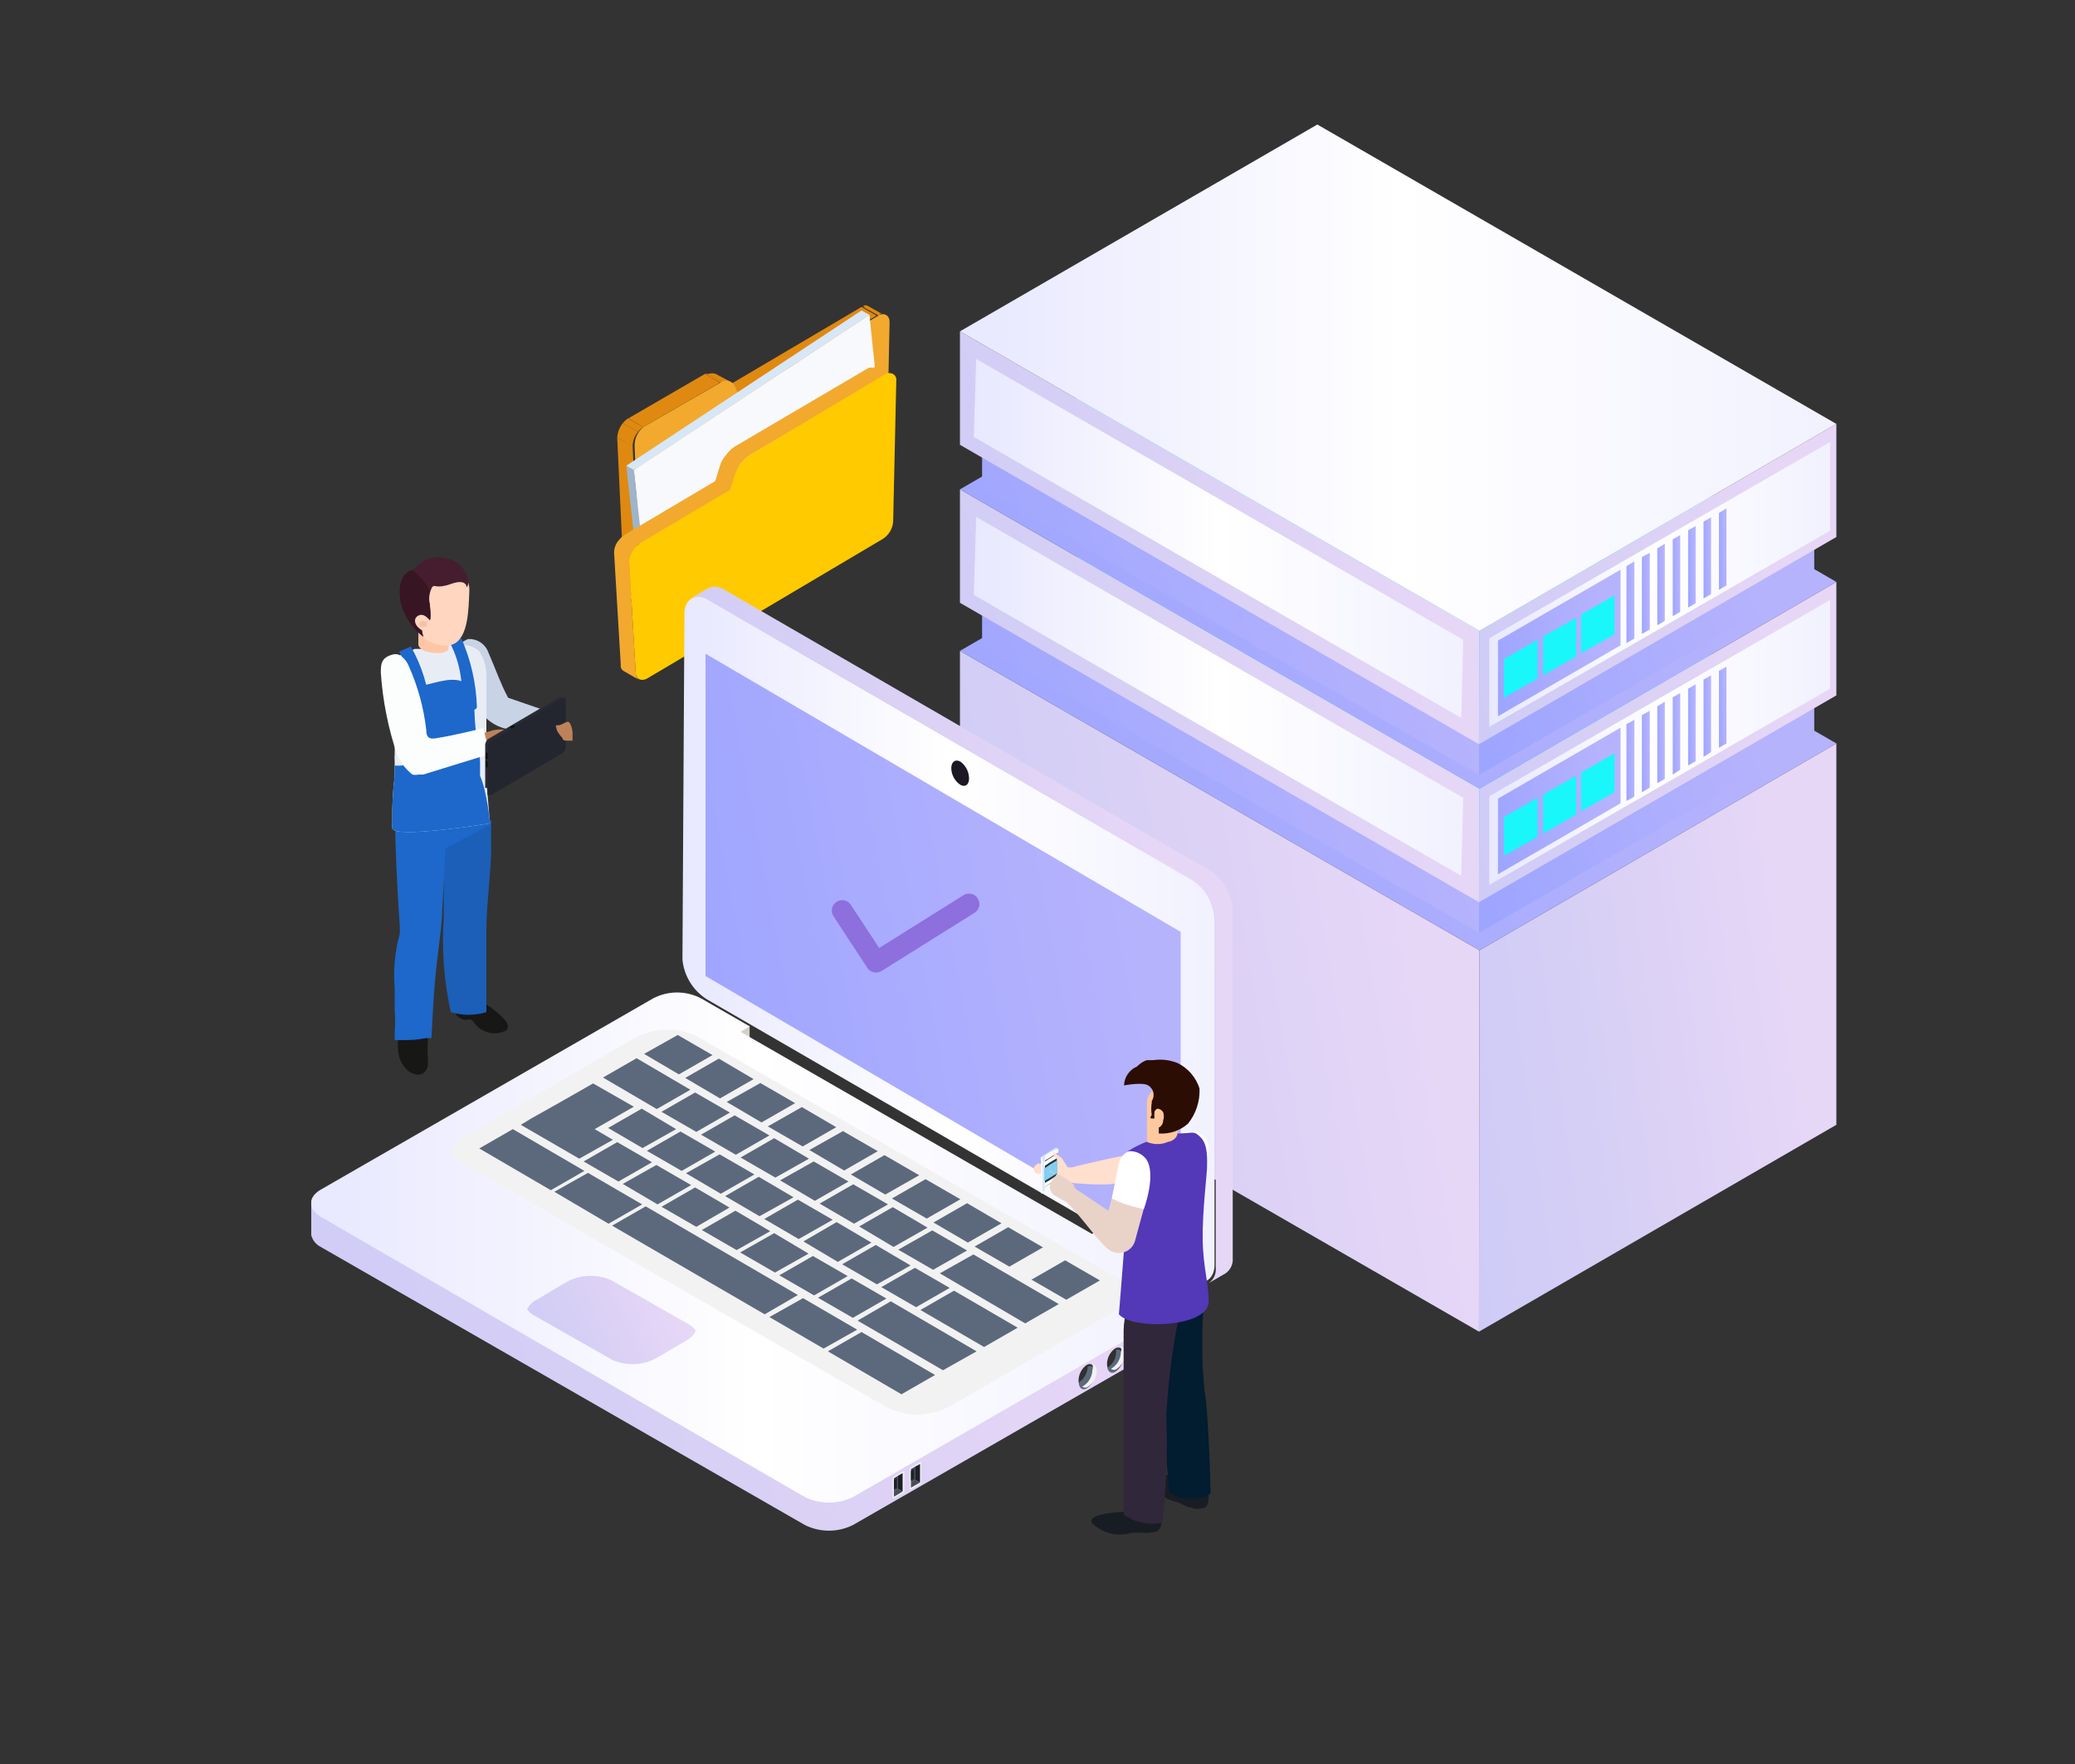
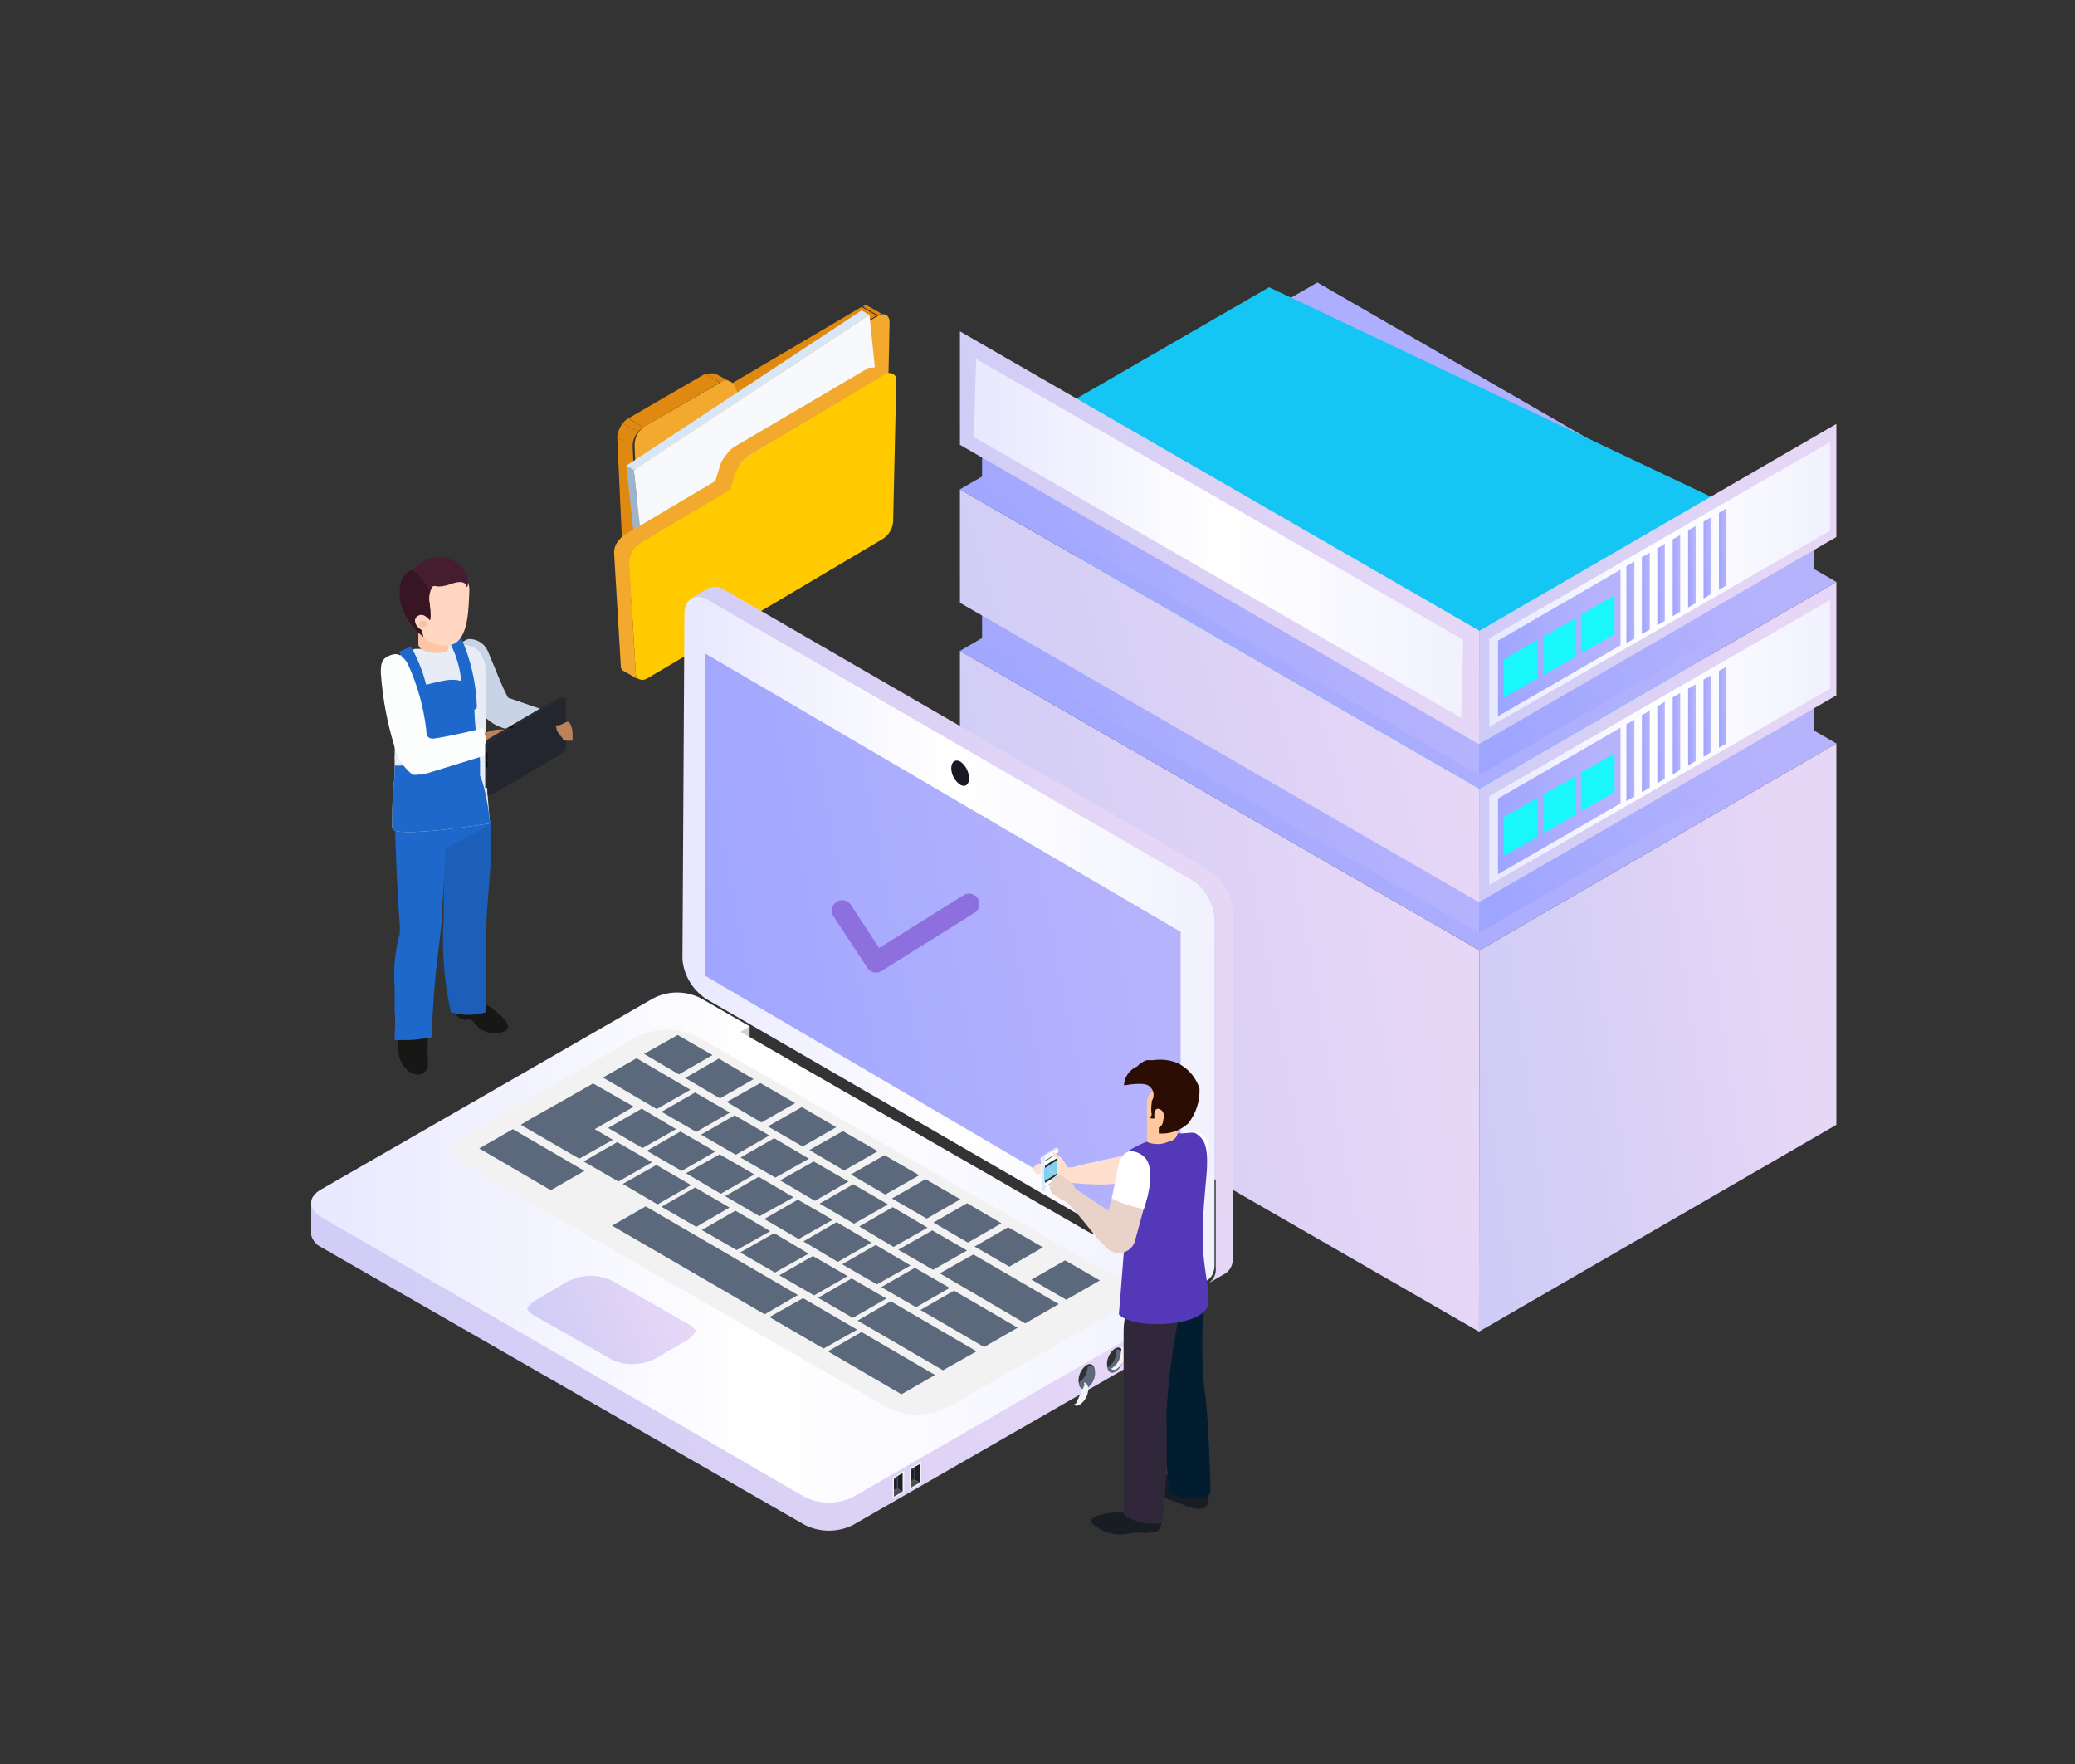
<svg xmlns="http://www.w3.org/2000/svg" xmlns:xlink="http://www.w3.org/1999/xlink" fill="none" height="170" viewBox="0 0 200 170" width="200">
  <rect x="0" y="0" width="200" height="170" fill="#333333" stroke="none" />
  <linearGradient id="a">
    <stop offset="0" stop-color="#cdcbf7" />
    <stop offset=".486" stop-color="#d8d0f5" />
    <stop offset="1" stop-color="#e7d7f7" />
  </linearGradient>
  <linearGradient id="b" gradientUnits="userSpaceOnUse" x1="142.82" x2="178.626" xlink:href="#a" y1="137.074" y2="132.041" />
  <linearGradient id="c" gradientUnits="userSpaceOnUse" x1="92.912" x2="144.381" xlink:href="#a" y1="138.45" y2="129.362" />
  <linearGradient id="d">
    <stop offset="0" stop-color="#9ca4ff" />
    <stop offset="1" stop-color="#b6b3fd" />
  </linearGradient>
  <linearGradient id="e" gradientUnits="userSpaceOnUse" x1="93.177" x2="169.502" xlink:href="#d" y1="98.821" y2="67.054" />
  <linearGradient id="f" gradientUnits="userSpaceOnUse" x1="142.804" x2="173.289" xlink:href="#d" y1="93.189" y2="82.474" />
  <linearGradient id="g" gradientUnits="userSpaceOnUse" x1="95.029" x2="139.64" xlink:href="#d" y1="94.507" y2="77.929" />
  <linearGradient id="h" gradientUnits="userSpaceOnUse" x1="142.82" x2="177.052" xlink:href="#a" y1="91.708" y2="82.87" />
  <linearGradient id="i" gradientUnits="userSpaceOnUse" x1="92.912" x2="141.839" xlink:href="#a" y1="93.083" y2="78.84" />
  <linearGradient id="j">
    <stop offset="0" stop-color="#f2f2ff" />
    <stop offset=".486" stop-color="#fff" />
    <stop offset="1" stop-color="#e8e8ff" />
  </linearGradient>
  <linearGradient id="k" gradientUnits="userSpaceOnUse" x1="140.001" x2="93.86" xlink:href="#j" y1="67.488" y2="67.488" />
  <linearGradient id="l" gradientUnits="userSpaceOnUse" x1="93.177" x2="169.502" xlink:href="#d" y1="83.254" y2="51.487" />
  <linearGradient id="m" gradientUnits="userSpaceOnUse" x1="175.673" x2="143.546" xlink:href="#j" y1="71.852" y2="71.852" />
  <linearGradient id="n" gradientUnits="userSpaceOnUse" x1="144.475" x2="156.51" xlink:href="#d" y1="86.349" y2="83.93" />
  <linearGradient id="o" gradientUnits="userSpaceOnUse" x1="165.689" x2="166.456" xlink:href="#d" y1="73.225" y2="73.208" />
  <linearGradient id="p" gradientUnits="userSpaceOnUse" x1="164.203" x2="164.97" xlink:href="#d" y1="74.105" y2="74.088" />
  <linearGradient id="q" gradientUnits="userSpaceOnUse" x1="162.717" x2="163.485" xlink:href="#d" y1="74.934" y2="74.917" />
  <linearGradient id="r" gradientUnits="userSpaceOnUse" x1="161.231" x2="161.998" xlink:href="#d" y1="75.813" y2="75.796" />
  <linearGradient id="s" gradientUnits="userSpaceOnUse" x1="159.745" x2="160.512" xlink:href="#d" y1="76.648" y2="76.631" />
  <linearGradient id="t" gradientUnits="userSpaceOnUse" x1="158.26" x2="159.067" xlink:href="#d" y1="77.522" y2="77.503" />
  <linearGradient id="u" gradientUnits="userSpaceOnUse" x1="156.773" x2="157.581" xlink:href="#d" y1="78.351" y2="78.332" />
  <linearGradient id="v" gradientUnits="userSpaceOnUse" x1="142.804" x2="173.289" xlink:href="#d" y1="77.965" y2="67.249" />
  <linearGradient id="w" gradientUnits="userSpaceOnUse" x1="95.029" x2="139.653" xlink:href="#d" y1="79.288" y2="62.726" />
  <linearGradient id="x" gradientUnits="userSpaceOnUse" x1="142.82" x2="177.052" xlink:href="#a" y1="76.483" y2="67.645" />
  <linearGradient id="y" gradientUnits="userSpaceOnUse" x1="92.912" x2="141.839" xlink:href="#a" y1="77.858" y2="63.615" />
  <linearGradient id="z" gradientUnits="userSpaceOnUse" x1="140.001" x2="93.86" xlink:href="#j" y1="52.263" y2="52.263" />
  <linearGradient id="A" gradientUnits="userSpaceOnUse" x1="175.154" x2="92.526" xlink:href="#j" y1="36.927" y2="36.927" />
  <linearGradient id="B" gradientUnits="userSpaceOnUse" x1="175.673" x2="143.546" xlink:href="#j" y1="56.627" y2="56.627" />
  <linearGradient id="C" gradientUnits="userSpaceOnUse" x1="144.475" x2="156.51" xlink:href="#d" y1="71.124" y2="68.704" />
  <linearGradient id="D" gradientUnits="userSpaceOnUse" x1="165.689" x2="166.456" xlink:href="#d" y1="58.006" y2="57.989" />
  <linearGradient id="E" gradientUnits="userSpaceOnUse" x1="164.203" x2="164.97" xlink:href="#d" y1="58.836" y2="58.819" />
  <linearGradient id="F" gradientUnits="userSpaceOnUse" x1="162.717" x2="163.485" xlink:href="#d" y1="59.715" y2="59.698" />
  <linearGradient id="G" gradientUnits="userSpaceOnUse" x1="161.231" x2="161.998" xlink:href="#d" y1="60.545" y2="60.528" />
  <linearGradient id="H" gradientUnits="userSpaceOnUse" x1="159.745" x2="160.512" xlink:href="#d" y1="61.423" y2="61.406" />
  <linearGradient id="I" gradientUnits="userSpaceOnUse" x1="158.26" x2="159.067" xlink:href="#d" y1="62.253" y2="62.234" />
  <linearGradient id="J" gradientUnits="userSpaceOnUse" x1="156.773" x2="157.581" xlink:href="#d" y1="63.132" y2="63.113" />
  <linearGradient id="K" gradientUnits="userSpaceOnUse" x1="115.944" x2="65.778" xlink:href="#j" y1="91.258" y2="91.258" />
  <linearGradient id="L" gradientUnits="userSpaceOnUse" x1="30.618" x2="108.358" xlink:href="#a" y1="155.071" y2="123.806" />
  <linearGradient id="M" gradientUnits="userSpaceOnUse" x1="113.266" x2="29.98" xlink:href="#j" y1="120.763" y2="120.763" />
  <linearGradient id="N" gradientUnits="userSpaceOnUse" x1="67.018" x2="120.624" xlink:href="#a" y1="134.012" y2="124.364" />
  <linearGradient id="O" gradientUnits="userSpaceOnUse" x1="50.929" x2="65.357" xlink:href="#a" y1="132.783" y2="126.406" />
  <linearGradient id="P" gradientUnits="userSpaceOnUse" x1="68.353" x2="115.208" xlink:href="#d" y1="129.494" y2="120.584" />
  <clipPath id="Q">
    <path d="m30 12h147v136h-147z" />
  </clipPath>
  <g clip-path="url(#Q)">
    <path d="m84.677 30.413-1.486-.835c.112-.033.231-.033.343 0l1.486.835c-.112-.033-.231-.033-.343 0z" fill="#e08910" />
    <path d="m84.677 30.3-1.486-.835c.066-.028.138-.043.209-.043.072 0 .143.015.21.043l1.486.835c-.066-.028-.138-.043-.21-.043-.072 0-.143.015-.209.043z" fill="#e08910" />
    <path d="m61.815 58.32-1.448-.835c-.191 0-.305-.304-.305-.645l1.448.835c-.003.124.023.246.076.359.053.112.131.21.229.287z" fill="#f2a92e" />
    <path d="m71.265 38.235-1.486-.835 13.26-7.821 1.448.835z" fill="#e08910" />
    <path d="m69.436 36.868-1.486-.835h.381l1.486.835z" fill="#e08910" />
    <path d="m69.779 36.868-1.486-.835c.222-.078.464-.078.686 0l1.486.797c-.225-.06-.461-.06-.686 0z" fill="#e08910" />
    <path d="m61.663 57.674-1.486-.835-.686-14.655 1.486.797z" fill="#e08910" />
    <path d="m62.005 41.159-1.448-.835 7.392-4.29 1.448.835z" fill="#e08910" />
    <path d="m60.977 43.019-1.486-.835c.034-.511.22-1.0.533-1.405l1.486.835c-.34.39-.53.888-.533 1.405z" fill="#e08910" />
    <path d="m61.51 41.614-1.486-.835c.145-.172.312-.325.495-.456l1.486.835c-.192.121-.359.275-.495.456z" fill="#e08910" />
    <path d="m62.006 41.159 7.43-4.29c.106-.082.229-.139.36-.168.131-.029.267-.029.397-0.0.131.029.254.086.36.168.106.082.193.185.255.304l.457 1.063 13.412-7.821c.572-.342 1.067 0 1.067.608l-.267 12.681c-.018.348-.116.687-.288.99-.172.303-.412.562-.703.756l-21.642 12.795c-.533.342-.991 0-1.029-.57l-.648-14.655c-.015-.354.053-.706.199-1.029.145-.323.364-.608.64-.832z" fill="#f2a92e" />
    <path d="m61.74 51.182h-.686l-.686-6.303.724.418z" fill="#9cb5cc" />
    <path d="m61.092 45.298-.724-.418 22.671-14.959.762.418z" fill="#d7e7f7" />
    <path d="m83.801 30.339.61 5.885-22.671 14.959-.648-5.885z" fill="#f8f9fc" />
    <path d="m70.846 45.715c.14-.398.346-.77.61-1.101.25-.283.531-.538.838-.759l12.955-7.593h.381c.16-.058.335-.058.495 0l-1.486-.835c-.147-.059-.311-.059-.457 0h-.419l-12.917 7.593c-.333.204-.618.476-.838.797-.287.3-.496.665-.61 1.063l-.457 1.481-8.649 5.126c-.236.135-.444.316-.61.532-.308.332-.484.763-.495 1.215l.648 10.897c-.014.105.004.212.052.306s.122.173.215.225l1.448.835c-.086-.058-.156-.138-.203-.231-.047-.093-.069-.197-.064-.3l-.648-10.897c.03-.448.204-.874.495-1.215.164-.217.372-.398.61-.531l8.649-5.126z" fill="#f2a92e" />
    <path d="m85.249 36.109c.61-.38 1.143 0 1.143.456l-.305 13.706c-.026.35-.136.688-.322.985-.186.298-.442.546-.745.723l-22.633 13.402c-.61.342-1.105 0-1.105-.418l-.648-10.897c.033-.357.15-.702.343-1.005s.453-.557.762-.741l8.649-5.126.457-1.481c.273-.757.78-1.409 1.448-1.86z" fill="#ffca00" />
    <path d="m176.999 71.647v36.752l-34.444 19.933.038-36.752z" fill="url(#b)" />
    <path d="m142.593 91.58-.038 36.753-50.029-28.818v-36.791z" fill="url(#c)" />
    <path d="m177 71.647-34.407 19.933-50.067-28.855 34.445-19.933z" fill="url(#e)" />
    <path d="m174.867 67.812v3.379l-32.311 18.718v-3.379z" fill="url(#f)" />
    <path d="m142.555 86.53v3.379l-47.895-27.64v-3.341z" fill="url(#g)" />
    <path d="m174.866 67.812-32.311 18.718-47.895-27.602 27.663-16.022z" fill="#15c5f3" />
    <path d="m176.999 56.08v10.935l-34.444 19.933.038-10.935z" fill="url(#h)" />
    <path d="m142.593 76.013-.038 10.935-50.029-28.855v-10.935z" fill="url(#i)" />
-     <path d="m93.86 57.333.229-7.518 46.942 27.071-.19 7.518z" fill="url(#k)" />
    <path d="m177 56.08-34.407 19.933-50.067-28.855 34.445-19.933z" fill="url(#l)" />
    <path d="m143.546 76.735 32.844-18.908v8.543l-32.844 18.908z" fill="url(#m)" />
    <path d="m144.384 76.963 11.812-6.834v7.29l-11.812 6.834z" fill="url(#n)" />
    <path d="m148.195 76.887-3.239 1.86v3.721l3.239-1.823z" fill="#19f7fb" />
    <path d="m151.928 74.761-3.2 1.823v3.759l3.2-1.86z" fill="#19f7fb" />
    <path d="m155.624 72.597-3.238 1.86v3.721l3.238-1.822z" fill="#19f7fb" />
    <path d="m165.684 72.064.724-.418v-7.404l-.724.418z" fill="url(#o)" />
    <path d="m164.197 72.938.724-.456v-7.404l-.724.418z" fill="url(#p)" />
    <path d="m162.712 73.773.724-.418v-7.404l-.724.418z" fill="url(#q)" />
    <path d="m161.226 74.646.724-.456v-7.404l-.724.418z" fill="url(#r)" />
    <path d="m159.739 75.481.724-.418v-7.442l-.724.456z" fill="url(#s)" />
    <path d="m158.254 76.355.762-.456v-7.404l-.762.418z" fill="url(#t)" />
    <path d="m156.768 77.191.762-.418v-7.404l-.762.418z" fill="url(#u)" />
    <path d="m174.867 52.588v3.379l-32.311 18.718v-3.379z" fill="url(#v)" />
    <path d="m142.555 71.305v3.379l-47.895-27.64v-3.379z" fill="url(#w)" />
    <path d="m174.866 52.587-32.311 18.718-47.895-27.64 27.663-15.984z" fill="#15c5f3" />
    <path d="m176.999 40.855v10.897l-34.444 19.971.038-10.935z" fill="url(#x)" />
    <path d="m142.593 60.788-.038 10.935-50.029-28.855v-10.935z" fill="url(#y)" />
    <path d="m93.86 42.108.229-7.518 46.942 27.071-.19 7.518z" fill="url(#z)" />
-     <path d="m177 40.855-34.407 19.933-50.067-28.855 34.445-19.933z" fill="url(#A)" />
    <path d="m143.546 61.509 32.844-18.908v8.543l-32.844 18.908z" fill="url(#B)" />
    <path d="m144.384 61.737 11.812-6.834v7.29l-11.812 6.834z" fill="url(#C)" />
    <path d="m148.195 61.662-3.239 1.86v3.721l3.239-1.861z" fill="#19f7fb" />
    <path d="m151.928 59.535-3.2 1.822v3.721l3.2-1.822z" fill="#19f7fb" />
    <path d="m155.624 57.371-3.238 1.86v3.721l3.238-1.822z" fill="#19f7fb" />
    <path d="m165.684 56.84.724-.418v-7.442l-.724.456z" fill="url(#D)" />
    <path d="m164.197 57.675.724-.418v-7.404l-.724.418z" fill="url(#E)" />
    <path d="m162.712 58.549.724-.418v-7.442l-.724.418z" fill="url(#F)" />
    <path d="m161.226 59.384.724-.418v-7.404l-.724.418z" fill="url(#G)" />
    <path d="m159.739 60.257.724-.418v-7.442l-.724.456z" fill="url(#H)" />
    <path d="m158.254 61.092.762-.418v-7.404l-.762.418z" fill="url(#I)" />
    <path d="m156.768 61.966.762-.418v-7.442l-.762.456z" fill="url(#J)" />
    <path d="m114.931 84.784-46.638-26.995c-1.296-.721-2.324 0-2.324 1.329l-.191 33.373c.076.766.325 1.505.727 2.163s.948 1.216 1.597 1.634l46.637 26.995c1.258.722 2.286 0 2.324-1.291v-33.411c-.043-.753-.258-1.486-.628-2.143-.369-.658-.884-1.223-1.505-1.654z" fill="url(#K)" />
    <path d="m72.255 98.87h-1.334v1.823h1.334z" fill="#d4d0c8" />
    <path d="m115.159 124.536h-1.257v1.329l-46.371-26.806c-.713-.366-1.503-.557-2.305-.557s-1.592.191-2.305.557l-32.959 16.858v2.961c.047.275.157.534.323.758.165.225.381.407.63.533l46.676 26.806c.716.354 1.505.539 2.305.539.8 0 1.589-.185 2.305-.539l32.044-18.415c.247-.114.46-.289.62-.508s.261-.476.294-.745z" fill="url(#L)" />
    <path d="m114.244 125.827-32.044 18.453c-.719.346-1.507.526-2.305.526-.798 0-1.586-.18-2.305-.526l-46.638-26.995c-1.296-.76-1.296-1.937 0-2.658l32.006-18.414c.711-.372 1.502-.567 2.305-.567.803 0 1.594.195 2.305.567l4.687 2.696-.876.531 33.873 19.477.762-.455 8.192 4.746c.267.098.498.275.662.506.164.232.254.507.258.79.004.284-.078.562-.235.798s-.383.419-.647.525z" fill="url(#M)" />
    <path d="m67.607 57.068.648-.38c.266-.116.557-.159.845-.126.288.033.562.142.793.315l46.676 26.995c.669.434 1.224 1.024 1.615 1.718.392.694.609 1.472.633 2.268v33.373c.026.285-.024.572-.144.832-.121.26-.307.484-.542.649l-1.638.949c.237-.162.426-.386.547-.646.121-.261.168-.549.138-.835v-33.373c-.028-.799-.251-1.58-.649-2.274s-.96-1.282-1.637-1.712l-46.637-26.995c-.232-.173-.506-.282-.793-.315-.288-.033-.579.01-.845.126z" fill="url(#N)" />
    <path d="m108.262 130.535c-.001.294-.074.582-.214.841-.139.258-.341.478-.586.64-.419.266-.762 0-.762-.569.003-.289.074-.573.206-.83s.323-.48.556-.651c.457-.266.8 0 .8.569z" fill="#303030" />
    <path d="m106.776 131.788c.246-.162.447-.382.587-.641.139-.258.213-.546.214-.84 0 0 0 0 0-.19 0-.189.724 0 .724.608-.001.293-.075.582-.215.84-.139.258-.34.478-.586.641-.381.228-.686 0-.762-.38z" fill="#5c697c" />
    <path d="m107.272 131.788c.234-.171.425-.394.557-.651s.203-.541.206-.83c.064-.171.064-.36 0-.532.266 0 .419.266.419.646-.001.293-.075.582-.214.84-.14.258-.341.478-.586.641-.078.072-.18.112-.286.112s-.208-.04-.286-.112c.071-.024.136-.062.19-.114z" fill="#f2f2f2" />
    <path d="m105.519 132.129c-.007.292-.083.578-.222.836-.139.257-.337.478-.578.645-.419.266-.762 0-.762-.57.003-.288.073-.573.206-.83.132-.257.322-.479.556-.65.419-.266.8 0 .8.569z" fill="#303030" />
    <path d="m104.033 133.193c.241-.167.439-.388.578-.645s.215-.544.222-.836c.381-.19.724 0 .724.608-.007.292-.083.578-.222.835-.139.258-.337.479-.578.645-.381.228-.686 0-.762-.379z" fill="#5c697c" />
-     <path d="m104.528 133.497c.232-.173.421-.397.553-.653.132-.257.204-.54.21-.828.035-.084.053-.175.053-.266s-.018-.182-.053-.266c.228 0 .419.266.419.646-.008.292-.084.578-.223.835-.139.258-.337.479-.578.646-.083.074-.192.116-.304.116-.113 0-.221-.042-.305-.116.084-.021.162-.06.228-.114z" fill="#f2f2f2" />
+     <path d="m104.528 133.497s-.018-.182-.053-.266c.228 0 .419.266.419.646-.008.292-.084.578-.223.835-.139.258-.337.479-.578.646-.083.074-.192.116-.304.116-.113 0-.221-.042-.305-.116.084-.021.162-.06.228-.114z" fill="#f2f2f2" />
    <path d="m109.406 124.574c-.271.627-.758 1.139-1.372 1.442l-16.384 9.454c-.907.506-1.921.794-2.959.84s-2.074-.15-3.023-.574l-41.417-23.806c-.387-.214-.694-.547-.876-.949.271-.627.757-1.139 1.372-1.443l16.346-9.453c.907-.506 1.921-.794 2.959-.84 1.039-.046 2.074.15 3.023.574l41.417 23.805c.369.187.674.477.877.836 0 0 0 .076.038.114z" fill="#f2f2f2" />
    <g fill="#5c697c">
      <path d="m66.998 105.286-3.239 1.861 3.353 1.936 3.239-1.861z" />
      <path d="m61.854 106.843-3.239 1.86 3.315 1.937 3.239-1.823z" />
      <path d="m57.167 104.413-3.734 2.126-2.172 1.215-1.067.646 5.639 3.265 3.239-1.823-1.753-1.025 3.772-2.164z" />
      <path d="m65.588 109.045-3.239 1.86 3.353 1.937 3.239-1.861z" />
      <path d="m49.432 108.817-3.239 1.861 6.896 4.024 3.239-1.86z" />
-       <path d="m56.672 113.032-3.239 1.823 5.22 3.075 3.239-1.86z" />
      <path d="m66.998 114.437-3.239 1.86 3.353 1.936 3.201-1.86z" />
      <path d="m65.321 99.743-3.239 1.823 3.353 1.974 3.239-1.86z" />
      <path d="m69.284 102.021-3.239 1.861 3.353 1.974 3.239-1.86z" />
      <path d="m61.359 101.983-3.239 1.861 5.182 3.037 3.239-1.86z" />
      <path d="m73.285 104.375-3.239 1.822 3.353 1.975 3.239-1.861z" />
      <path d="m77.286 106.691-3.277 1.861 3.353 1.936 3.239-1.86z" />
      <path d="m70.808 107.488-3.239 1.861 3.353 1.936 3.239-1.86z" />
      <path d="m81.249 109.007-3.239 1.822 3.353 1.975 3.239-1.861z" />
      <path d="m74.619 109.69-3.239 1.861 3.353 1.936 3.239-1.822z" />
      <path d="m59.492 110.07-3.239 1.861 3.353 1.936 3.239-1.86z" />
      <path d="m85.249 111.323-3.239 1.861 3.315 1.936 3.277-1.86z" />
      <path d="m69.36 111.247-3.239 1.823 3.353 1.974 3.239-1.861z" />
      <path d="m78.428 111.931-3.239 1.822 3.353 1.974 3.239-1.86z" />
      <path d="m63.264 112.272-3.239 1.823 3.353 1.974 3.239-1.86z" />
      <path d="m73.132 113.411-3.239 1.861 3.315 1.936 3.277-1.823z" />
      <path d="m89.211 113.64-3.239 1.86 3.353 1.936 3.239-1.86z" />
      <path d="m82.239 114.133-3.239 1.86 3.315 1.937 3.277-1.861z" />
      <path d="m76.905 115.613-3.239 1.861 3.315 1.936 3.277-1.86z" />
      <path d="m93.212 115.955-3.239 1.86 3.315 1.937 3.239-1.861z" />
      <path d="m86.049 116.335-3.239 1.86 3.315 1.975 3.277-1.861z" />
      <path d="m70.884 116.677-3.239 1.86 3.353 1.937 3.239-1.823z" />
      <path d="m80.638 117.777-3.201 1.861 3.315 1.974 3.239-1.86z" />
      <path d="m97.175 118.271-3.239 1.861 3.353 1.936 3.238-1.86z" />
      <path d="m89.859 118.575-3.277 1.861 3.353 1.936 3.277-1.86z" />
      <path d="m74.619 118.841-3.277 1.86 3.353 1.937 3.239-1.823z" />
      <path d="m84.411 119.979-3.239 1.861 3.353 1.936 3.239-1.822z" />
      <path d="m78.352 121.043-3.239 1.86 3.353 1.937 3.239-1.861z" />
      <path d="m102.662 121.461-3.239 1.86 3.353 1.937 3.239-1.861z" />
      <path d="m88.183 122.182-3.239 1.86 3.353 1.936 3.239-1.86z" />
      <path d="m62.235 116.259-3.239 1.86 14.708 8.543 3.201-1.86z" />
      <path d="m82.086 123.207-3.239 1.86 3.353 1.937 3.239-1.861z" />
      <path d="m93.822 120.892-3.239 1.822 8.23 4.822 3.239-1.86z" />
      <path d="m91.954 124.384-3.239 1.86 6.135 3.569 3.239-1.86z" />
      <path d="m77.4 125.105-3.239 1.823 5.22 3.037 3.239-1.822z" />
      <path d="m85.859 125.409-3.201 1.861 8.23 4.784 3.239-1.823z" />
      <path d="m83.038 128.371-3.239 1.861 7.087 4.138 3.239-1.86z" />
    </g>
    <path d="m67.074 128.256c-.197.383-.501.7-.876.912l-2.934 1.708c-.643.355-1.359.556-2.092.589s-1.465-.104-2.137-.399l-7.62-4.328c-.245-.14-.454-.335-.61-.57.201-.392.521-.711.914-.911l2.896-1.709c.649-.355 1.372-.556 2.112-.589.74-.033 1.477.104 2.156.4l7.62 4.328c.227.149.421.343.572.569z" fill="url(#O)" />
    <path d="m91.689 74.039c.007.316.09.626.243.904.152.278.37.514.633.691.457.266.838 0 .838-.608-.003-.318-.08-.631-.226-.915-.145-.283-.355-.529-.613-.718-.495-.266-.876.038-.876.645z" fill="#1b1823" />
    <path d="m68 94.058 45.799 26.843v-31.096l-45.799-26.805z" fill="url(#P)" />
    <path d="m109.254 131.181 2.972-1.709v-2.088l-2.972 1.708z" fill="#f2f2f2" />
    <path d="m111.616 129.13-2.248 1.253v.569l2.744-1.518z" fill="#5c697c" />
    <path d="m109.368 129.168v1.215l2.248-1.253v-1.253l-.114.076z" fill="#303030" />
    <path d="m109.368 129.32v.911l2.134-1.215v-.873z" fill="#30273b" />
    <path d="m112.112 128.864v-1.253l-.496.266v1.253l.496.304z" fill="#404040" />
    <path d="m86.049 144.431 1.105-.607v-2.089l-1.105.646z" fill="#f2f2f2" />
    <path d="m86.544 143.481-.381.19v.57l.838-.494z" fill="#4a4e57" />
    <path d="m86.163 142.456v1.215l.381-.19v-1.252l-.114.075z" fill="#393c41" />
    <path d="m86.163 142.647v.873l.267-.152v-.873z" fill="#1b2029" />
    <path d="m87.001 143.178v-1.215l-.457.266v1.253l.457.265z" fill="#1b2029" />
    <path d="m87.688 143.596 1.105-.645v-2.089l-1.105.646z" fill="#f2f2f2" />
    <path d="m88.183 142.608-.381.228v.532l.876-.494z" fill="#4a4e57" />
    <path d="m87.802 141.583v1.253l.381-.228v-1.253l-.114.076z" fill="#393c41" />
    <path d="m87.802 141.773v.873l.267-.152v-.873z" fill="#1b2029" />
    <path d="m88.678 142.343v-1.253l-.495.266v1.253l.495.265z" fill="#1b2029" />
    <path d="m113.521 109.538-2.782 3.797 2.553 2.088 2.782-3.455c.234-.305.379-.668.419-1.05.041-.382-.026-.767-.191-1.114-.151-.218-.349-.4-.578-.534-.23-.134-.486-.217-.751-.242-.264-.025-.532.007-.782.095-.251.088-.48.23-.67.415z" fill="#fff" />
    <path d="m112.035 111.475c.387 0 .76-.15 1.037-.42.278-.269.439-.636.449-1.022v-3.797c-.01-.386-.171-.753-.449-1.023-.277-.269-.65-.42-1.037-.42-.388 0-.76.151-1.038.42-.277.27-.438.637-.448 1.023v3.797c.01.386.171.753.448 1.022.278.27.65.42 1.038.42z" fill="#ffc89f" />
    <path d="m114.511 108.285c-.382.339-.828.598-1.312.761-.485.163-.997.227-1.507.189v-.342-.228c.127-.064.233-.161.307-.282s.113-.26.112-.401c.09-.259.09-.539 0-.798-.057-.093-.135-.173-.227-.232-.093-.059-.197-.096-.306-.109-.079.021-.15.065-.204.125-.054.061-.089.136-.101.216-.019.202-.019.406 0 .608 0 0 0 0-.267 0s0-.266 0-.38c-.058-.365-.058-.736 0-1.101.018-.062.018-.128 0-.19.083-.12.14-.257.167-.4.028-.143.026-.291-.007-.433-.032-.143-.093-.277-.18-.395-.086-.118-.196-.217-.323-.29-.533-.342-2.324 0-2.324 0 .013-.392.138-.772.361-1.095s.534-.576.896-.728c.254-.27.567-.478.915-.607h.609c.798-.121 1.613-.029 2.363.265.506.245.956.59 1.323 1.014.367.425.643.92.81 1.454.052 1.222-.341 2.422-1.105 3.379z" fill="#2b0d04" />
    <path d="m99.918 112.235c0-.228.61 0 .724 0l.953.19-1.067-.304h-.229 1.143.305c.072.05.129.119.163.2.033.081.043.17.028.256.058.249.058.509 0 .759-.079.177-.182.343-.305.494l-1.067-.304c0-.228.8 0 1.105 0h-1.181s-.267 0-.191-.228.229 0 .305 0h.572c-.299-.029-.593-.092-.877-.19-.116.051-.248.053-.365.007-.118-.047-.212-.138-.263-.254-.051-.115-.053-.246-.006-.364.046-.117.138-.212.254-.262z" fill="#ffdfcd" />
    <path d="m102.014 114.057h-.267c-.141-.326-.231-.672-.266-1.025-.077-.529-.077-1.066 0-1.595.724.304 1.257 1.063 1.409 1.063h.458c1.257-.38 5.525-1.253 5.525-1.253.876 0 0 1.481-.343 2.316s-3.506.608-5.868.38c-.114-.076-.267.152-.648.114z" fill="#ffdfcd" />
    <path d="m114.893 112.462c.242-.301.393-.665.433-1.048.041-.384-.03-.771-.204-1.116-.137-.228-.324-.422-.547-.567-.223-.146-.477-.238-.741-.271-.265-.033-.534-.006-.786.08-.252.087-.481.229-.67.417l-3.81 5.429c-.261.263-.407.617-.407.987s.146.724.407.987c.125.132.275.238.442.31s.347.109.529.109c.183 0 .363-.037.53-.109s.317-.178.442-.31z" fill="#ffc89f" />
    <path d="m116.417 143.179s.305 1.594-.229 2.088c-.464.19-.984.19-1.448 0-.457 0-.914-.456-1.371-.532-.528-.115-1.025-.34-1.458-.661-.434-.32-.794-.729-1.057-1.199-1.067-1.671 1.029-1.025 2.4-.418 1.013.394 2.079.637 3.163.722z" fill="#171d23" />
    <path d="m112.682 143.672-1.638-18.984c-.043-.277-.031-.56.035-.832.067-.272.187-.528.353-.754.167-.226.376-.417.617-.562.241-.144.508-.241.786-.282.765.092 1.485.414 2.063.922.579.509.988 1.18 1.176 1.925-.261 2.905-.261 5.828 0 8.733.457 2.544.609 10.061.609 10.061-.609.76-3.543.646-4.001-.227z" fill="#021c30" />
    <path d="m111.082 145.076s1.067 1.291.8 2.012c-.266.722-.609.494-1.333.646-.508-.039-1.017-.039-1.524 0-.538.157-1.103.194-1.656.109s-1.081-.291-1.545-.603c-1.753-.987.457-1.404 1.981-1.518 1.119-.048 2.224-.265 3.277-.646z" fill="#171d23" />
    <path d="m108.301 145.95v-17.731c0-1.215.533-3.796 1.638-3.796s3.81-.608 3.81 1.86c-.7 3.328-1.146 6.704-1.333 10.099.132 3.46.005 6.925-.381 10.366-.644.131-1.308.127-1.951-.01s-1.25-.405-1.783-.788z" fill="#30273b" />
    <path d="m108.073 111.703c0-.721 2.438-1.67 2.438-1.67.33.147.687.224 1.048.224s.718-.077 1.048-.224c.267 0 .876-.342.876-.798 1.562 0 1.524-.342 2.248.38.724.721.61 2.202.61 2.847 0 .646-.457 4.253-.419 6.986.038 2.734.609 4.367.571 5.999 0 2.506-7.392 2.734-8.649 1.215 0 0 .305-3.607.495-6.226.042-2.141-.149-4.28-.571-6.379-.023-.796.08-1.59.305-2.354z" fill="#5338b8" />
    <path d="m107.272 115.082h3.354l-1.22 4.48c-.111.413-.382.765-.754.979-.371.213-.813.271-1.227.16s-.768-.381-.982-.751-.272-.81-.161-1.223z" fill="#e9d3c8" />
    <path d="m109.025 110.944c.282.014.558.089.808.22.25.132.469.316.64.539 1.029 1.481-.228 4.822-.228 4.822-.735-.162-1.46-.365-2.172-.607l-.915-.418.686-3.417c.114-.494.61-1.215 1.181-1.139z" fill="#fff" />
    <path d="m101.404 111.134v.038l-.419.266v-.038z" fill="#9cb5cc" />
    <path d="m101.862 110.943v2.734l-1.372.835v-2.733z" fill="#283033" />
    <path d="m101.823 110.716h.191v3.113c-.002.068-.02.135-.053.195-.033.059-.081.11-.138.147l-1.295.835h-.191v-3.151c-.044-.11-.044-.232 0-.342zm.191 2.961v-2.619l-1.296.797v2.62zm-.61.798v-.19zm-.419-3.076.381-.266z" fill="#f8f9fc" />
    <path d="m101.747 110.601-1.257.798c-.023.087-.023.178 0 .266v3.113h.228v-3.151c-.016-.088-.016-.178 0-.266l1.296-.798z" fill="#d7e7f7" />
    <path d="m101.9 111.817-.648.38-.609.418v1.215l.647-.38.61-.38v-1.291z" fill="#83cff2" />
    <path d="m101.862 111.21-.61.379-.648.418v.418l.61-.418.648-.38v-.493z" fill="#fff" />
    <path d="m101.938 113.221-.61.418-.647.38v.379l.647-.417.648-.38v-.455z" fill="#fff" />
    <path d="m102.357 111.627-.838-.646c-.019.117-.004.236.043.344.047.107.125.199.224.264l.381.342c.06.323.149.641.266.949 0 0 .305.493.458.417.044-.067.068-.146.068-.227s-.024-.16-.068-.228v-.38z" fill="#ffdfcd" />
    <path d="m101.214 114.133c.135-.353.358-.667.648-.911h.304c.472.276.919.593 1.334.949 0 0 0 .304.305.493l4.61 3.076c.686.759 1.486 1.025.724 1.708-.762.684-1.41 1.519-2.324.912-.915-.608-2.515-3.076-4.077-4.557-.355-.247-.739-.451-1.143-.607-.151-.129-.265-.295-.332-.481-.067-.187-.084-.387-.049-.582z" fill="#e9d3c8" />
    <path d="m101.023 112.804s.877.455 1.029.569l.877.646c.195.084.375.199.533.341.191 0 0 .342.191.494-.156.352-.391.664-.686.911h-.229c-.258-.074-.502-.19-.724-.342-1.333-.987-.724-1.214-.305-1.784s-.647-.835-.686-.835z" fill="#e9d3c8" />
    <path d="m45.127 61.585c.386-.022.77.071 1.102.267.333.196.599.487.765.834.991 2.316 1.219 3.113 1.981 4.556l5.182 1.784h-.495v1.557l-4.382-.57v.304c-.593-.059-1.165-.246-1.679-.548-.513-.302-.954-.711-1.293-1.199-.393-.593-.712-1.23-.953-1.898-.572-1.746-1.029-3.493-1.105-3.797-.076-.304-.267-.835.876-1.291z" fill="#c8d3e5" />
    <path d="m38.611 98.414c-.037.162-.037.331 0 .493-.002.403-.079.802-.229 1.177-.04.404-.04.811 0 1.215.046.622.301 1.211.724 1.67.189.23.44.402.724.494.144.065.3.099.457.099s.314-.034.457-.099c.252-.168.429-.427.495-.721.019-.266.019-.532 0-.798-.038-.543-.038-1.089 0-1.632 0-.38.191-.76.229-1.177.037-.15.037-.306 0-.456h-.191c-.111-.155-.254-.284-.419-.38l-.8-.456c-.046.166-.127.32-.239.451-.112.131-.251.236-.408.308h-.419s-.381-.266-.381-.19z" fill="#171716" />
    <path d="m45.774 95.909s-1.753-.759-1.905 1.519c0 .57.686.835 1.029.873.09-.041.187-.062.286-.062s.196.021.286.062c.159.148.299.313.419.494.352.388.823.65 1.339.746.516.096 1.05.021 1.519-.214.686-.57-.419-1.443-1.486-2.278-.53-.332-1.028-.714-1.486-1.139z" fill="#171716" />
    <path d="m47.337 81.633v-.456c0-.797 0-1.519 0-2.126h-4.572v2.202 1.974 2.202.342 2.734c-.202 3.029.029 6.072.686 9.036 1.117.343 2.312.343 3.429 0 0 0 0-.532 0-1.253 0-2.088 0-4.784 0-6.872s.533-6.378.457-7.783z" fill="#1b5fb8" />
    <path d="m47.223 79.355c0 .266-4.306 2.316-4.306 2.506 0 .949-.267 5.126-.305 5.999v.266c0 .494-.267 2.772-.343 3.341-.457 3.569-.533 5.733-.686 8.58h-.533c-.64.125-1.291.189-1.943.19h-1.067v-.645c.061-.758.061-1.52 0-2.278v-.494c0-.494 0-.987 0-1.633-.146-1.749.022-3.511.495-5.202 0 0 0-0 0-.266 0-.266 0-.342 0-.494-.191-2.43-.572-9.72-.419-11.618l.457.608h3.582z" fill="#1d68ca" />
    <path d="m47.222 79.355s-9.335 1.519-9.411.456c-.018-.202-.018-.405 0-.608v-.19c-.022-1.421.054-2.842.229-4.252v-1.405c-.019-.227-.019-.456 0-.683.035-1.084-.068-2.168-.305-3.227-.077-.25-.141-.503-.19-.759 0-.266 0-.493-.191-.721v-.304-.19c0-.304 0-.645 0-.987-.031-.518-.031-1.038 0-1.557-.008-.437.097-.868.305-1.253 0 0 .343-.266.648-.418l.533-.228 1.143-.494h.267.381l1.562-.38h.457.762.686c.215-.031.433-.031.648 0 .518.038 1.011.237 1.41.57.465.67.717 1.464.724 2.278v.873 1.481 1.557 2.126c-.058.974-.058 1.95 0 2.924v1.139c.076 1.215.343 4.101.343 4.252z" fill="#e8edf5" />
    <path d="m45.965 68.078c0 .683-1.105 0-1.562 0 .33-2.256-.113-4.556-1.257-6.53h.686c.215-.031.433-.031.648 0 .903 2.064 1.408 4.28 1.486 6.53z" fill="#1d68ca" />
    <path d="m47.222 79.355s-9.335 1.519-9.411.456c-.018-.202-.018-.405 0-.608v-.19c-.022-1.421.054-2.842.229-4.252 0-.304 0-.645 0-.987.241.021.483.021.724 0 .26-.122.487-.302.666-.526.178-.224.303-.486.363-.765.018-.202.018-.405 0-.608.033-1.804.263-3.599.686-5.354 0-.38.533-.531.914-.608 1.257-.304 3.048-.873 3.81.342.762 1.215.381 2.885.724 4.404.076.233.192.452.343.645v.266c-.038.62-.038 1.241 0 1.861v.342.987c.686 1.557.953 4.442.953 4.594z" fill="#1d68ca" />
    <path d="m41.469 68.382c0 .645-.724 1.443-1.181 1.291-.017-2.408-.646-4.772-1.829-6.872l1.143-.494c1.061 1.865 1.698 3.938 1.867 6.075z" fill="#1d68ca" />
    <path d="m45.965 72.862c-.175-.302-.282-.638-.315-.986-.033-.347.01-.697.125-1.027l1.334-.342c.736-.281 1.55-.281 2.286 0 1.067.759.838 1.253.419 1.671-.419.418-3.239-0-3.848.683z" fill="#bd825a" />
    <path d="m47.184 72.673-6.401 1.974h-.457c-.188.042-.383.042-.572 0-.618-.487-1.114-1.111-1.448-1.822-.876-2.578-1.414-5.258-1.6-7.973 0-.835-0-1.481 1.181-1.784.164-.032.332-.032.495 0 .447.225.798.602.991 1.063.892 1.974 1.47 4.075 1.715 6.227 0 .304 0 .949.876.797 1.981-.304 4.61-.987 4.61-.987l.191.721z" fill="#fcfdfd" />
    <path d="m47.032 71.23 6.859-4.025c.039-.028.086-.043.133-.043.048 0 .095.015.133.043l.343.19c-.039-.028-.086-.043-.133-.043-.048 0-.095.015-.133.043l-.343.19v4.214c-.004.067-.024.133-.057.192-.033.059-.079.11-.134.149h-.191.191l-6.592 3.797h-.343v.38c-.02.035-.031.074-.031.114s.011.079.031.114c-.02-.035-.031-.074-.031-.114s.011-.079.031-.114v-4.556c.024-.203.118-.391.267-.531z" fill="#292b34" />
    <path d="m47.756 71.078v.076l.229-.152v-.038z" fill="#22232c" />
    <path d="m47.375 71.42 6.82-4.176c.191 0 .343 0 .343.19v4.556c-.004.121-.038.24-.097.345-.06.106-.144.196-.246.262l-6.858 4.025h-.343v-4.556c.011-.129.052-.254.118-.365.066-.112.156-.207.264-.28z" fill="#23262f" />
    <path d="m46.994 73.204-.152-.114v-.608l.152.114z" fill="#0b0b0b" />
    <path d="m46.994 74.001-.152-.114v-.608l.152.114z" fill="#0b0b0b" />
    <path d="m49.128 70.09.191.114.343-.228-.152-.076z" fill="#0b0b0b" />
    <path d="m53.624 70.091h.19c-.036.017-.075.026-.114.026-.04 0-.079-.009-.114-.026v-.19h.191c.305 0 .61-.266.914-.342.305-.076.495.835.495.987v.835h-.305-.267s-.419 0-.381-.228c-.572-.645-.61-.873-.61-1.063z" fill="#bd825a" />
    <path d="m41.355 62.839c-.457 0-1.029-.418-1.029-.721 0-.304 0-2.43 0-2.43l2.896 1.139c.043.569.043 1.14 0 1.709-.076.418-1.181.494-1.867.304z" fill="#ffc6a6" />
    <path d="m44.022 61.889c-.201.145-.43.247-.673.299-.243.052-.494.054-.737.004-.666-.088-1.297-.35-1.829-.759-.549-.756-.986-1.587-1.296-2.468 0 0 0-.228 0-.342-.229-1.784 1.372-2.202 2.629-3.151.274-.261.614-.441.984-.521s.755-.058 1.112.066c.315.19.574.457.755.776.18.319.275.68.274 1.046-.076 1.936-.114 4.138-1.219 5.05z" fill="#ffd6bf" />
    <path d="m44.974 56.574s0-.835-1.486-.304c-1.486.531-1.562 0-1.829.304-.281.51-.362 1.105-.229 1.671 0 .304.267 1.936-.267 1.519-.533-.418-.229 0-.343.228-.098.208-.149.435-.149.664 0 .23.051.457.149.664-1.09-.837-1.868-2.013-2.21-3.341-.381-2.772 1.219-3.037 1.219-3.037.43-.569 1.043-.973 1.737-1.146s1.425-.103 2.074.197c1.791.987 1.562 2.582 1.334 2.582z" fill="#451d2e" />
    <path d="m39.716 54.941c.738.51 1.329 1.204 1.715 2.012-.116.448-.116.919 0 1.367 0 .304.267 1.936-.267 1.519-.533-.418-.229 0-.343.228-.098.208-.149.435-.149.664s.051.457.149.664c-1.09-.837-1.868-2.013-2.21-3.341-.495-2.848 1.105-3.113 1.105-3.113z" fill="#381523" />
    <path d="m41.354 60.788c-.229.228-.724 0-1.067-.342-.343-.342-.419-.873 0-1.101.419-.228.724 0 1.067.342.343.342.267.911 0 1.101z" fill="#ffd6bf" />
    <path d="m41.05 60.408s-.343 0-.495 0c-.152 0-.229-.418 0-.531.229-.114.305 0 .495 0s.114.418 0 .531z" fill="#f5c2a6" />
    <path d="m81.174 87.754 3.265 4.974 8.959-5.607" stroke="#8d6fdd" stroke-linecap="round" stroke-linejoin="round" stroke-width="2" />
  </g>
</svg>